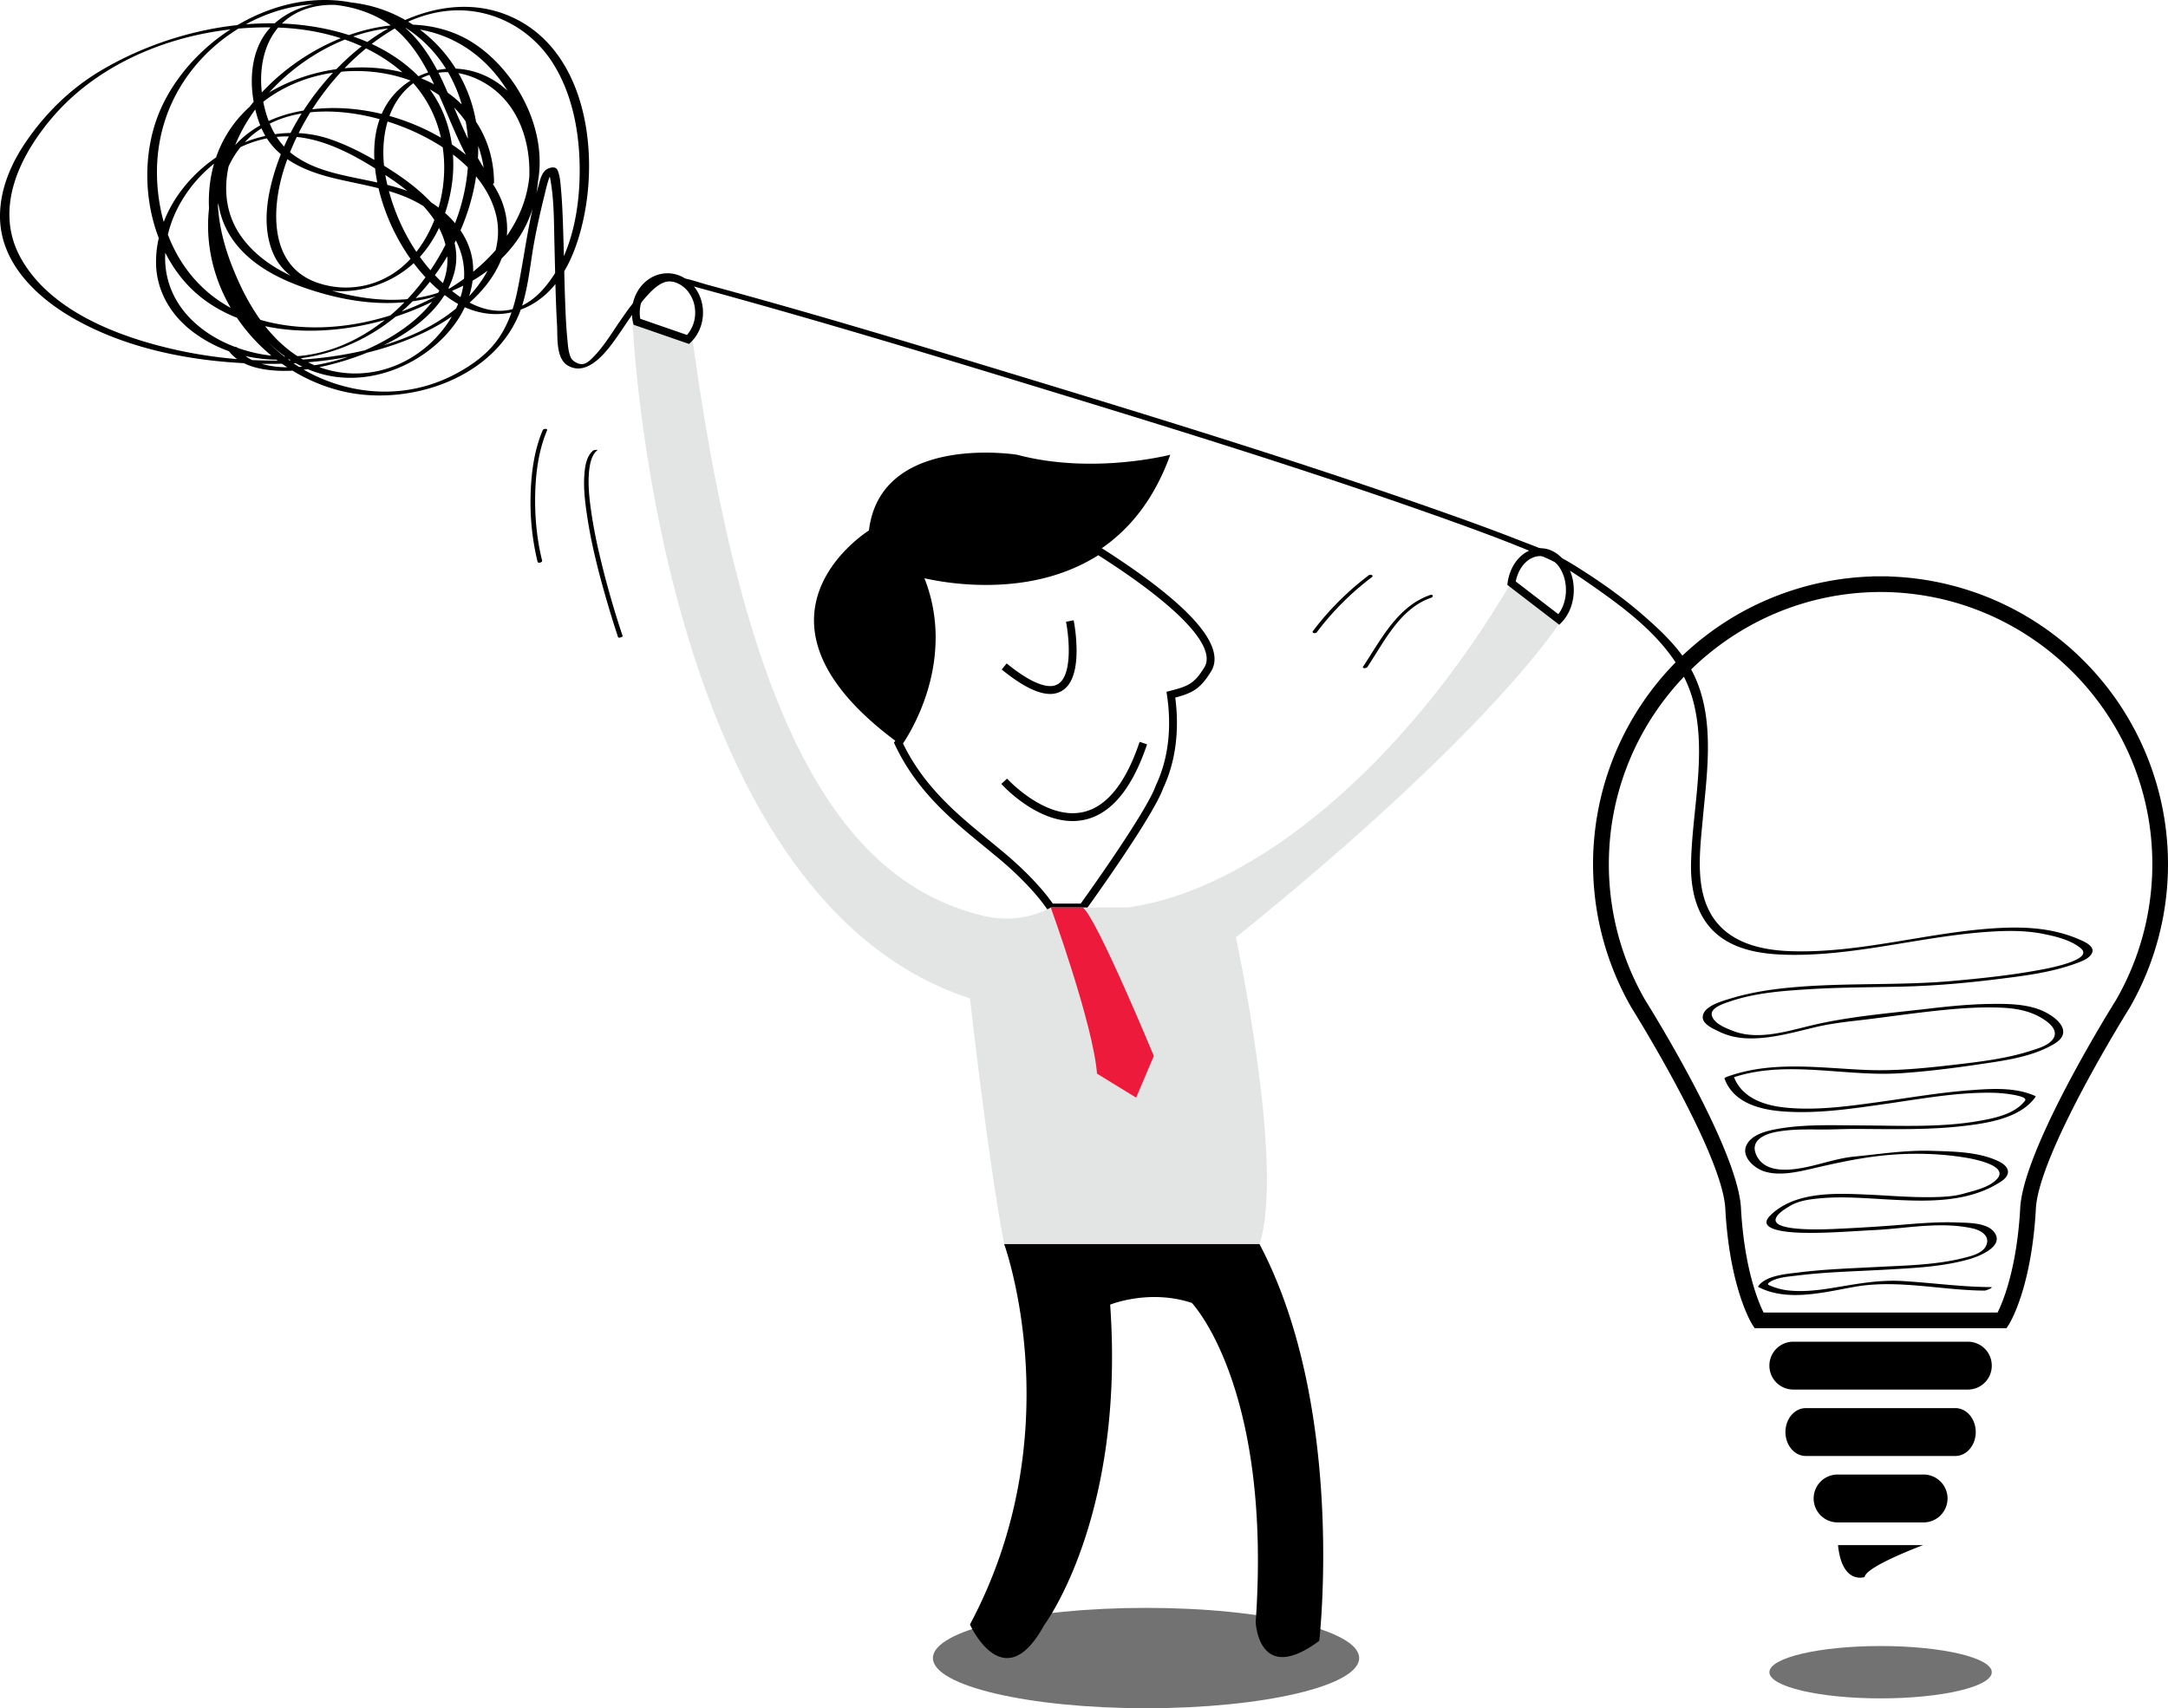
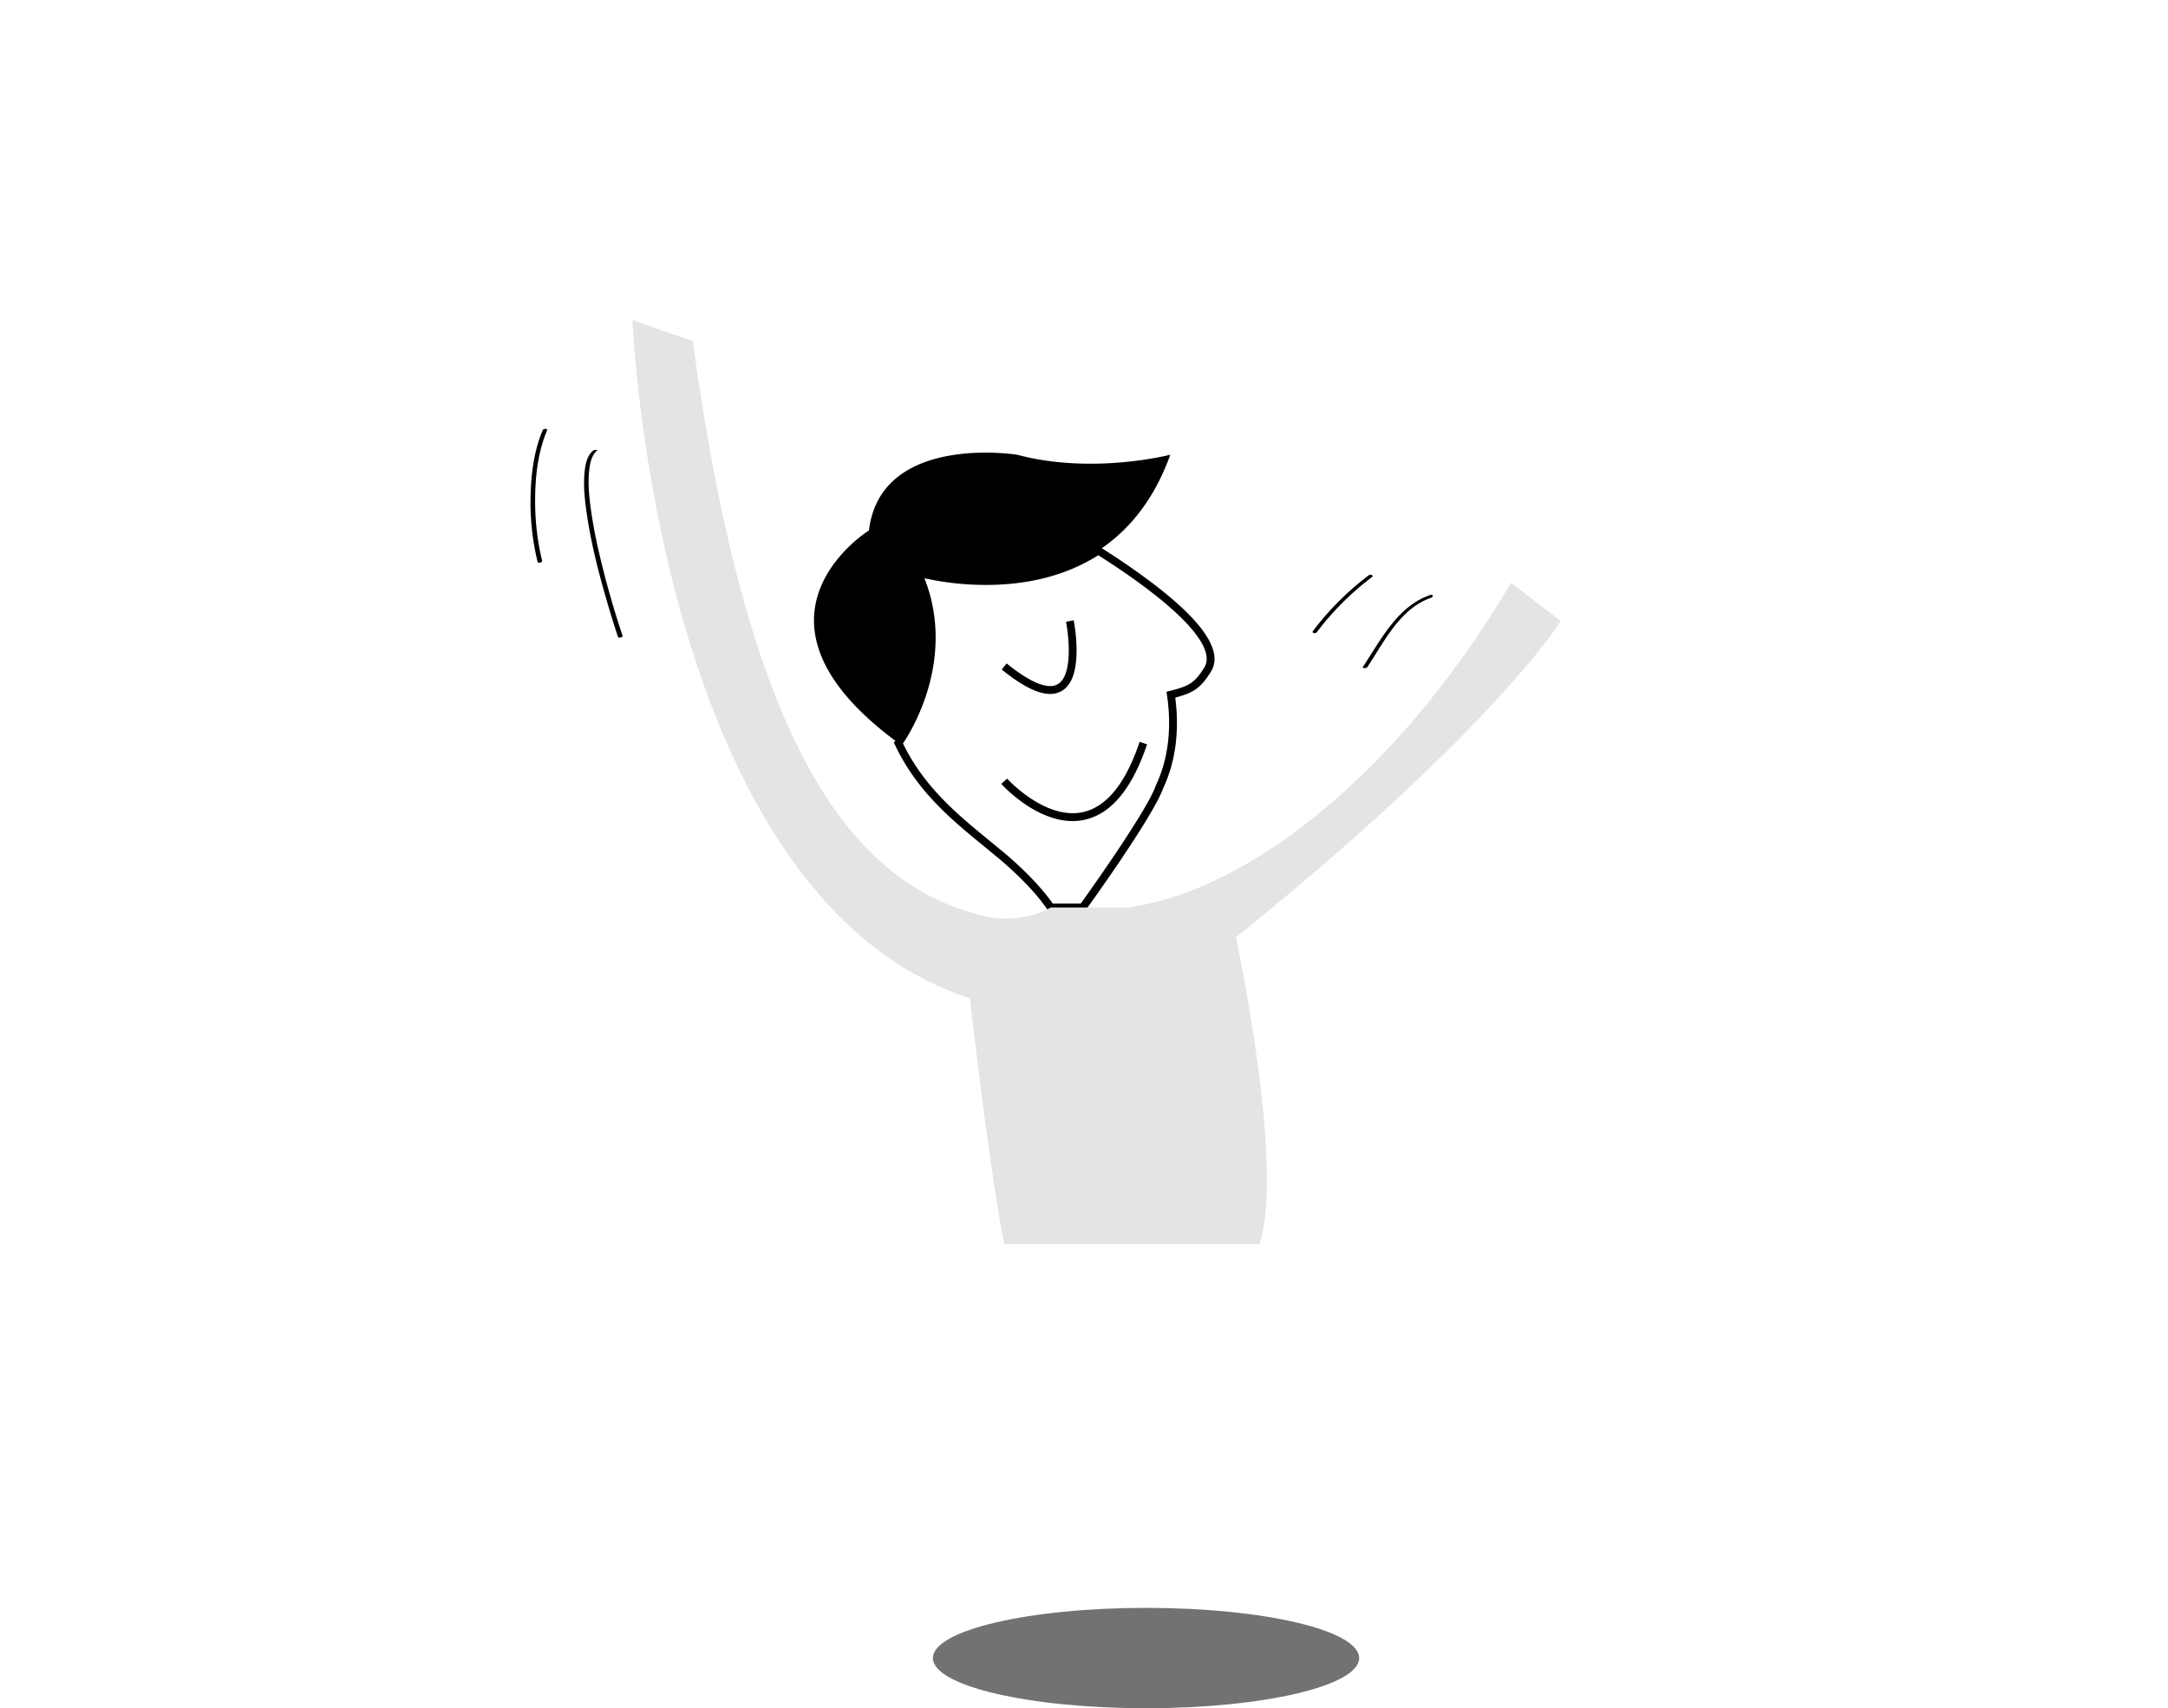
<svg xmlns="http://www.w3.org/2000/svg" viewBox="0 0 2768.337 2181.747">
  <defs>
    <style>
            .cls-1{fill:#727272}.cls-2{fill:#e3e5e5}.cls-3{fill:#ed1a3b}
        </style>
  </defs>
  <g id="Layer_2" data-name="Layer 2">
    <g id="Layer">
      <ellipse cx="1463.378" cy="2117.656" class="cls-1" rx="272.146" ry="64.091" />
-       <ellipse cx="2401.342" cy="2135.722" class="cls-1" rx="141.975" ry="33.435" />
      <path d="M757.386 575.517c-8.41 6.936-10.238 19.265-11.101 29.465-1.44 16.993.545 34.31 2.977 51.116 5.824 40.266 16.283 79.929 27.799 118.899q5.774 19.54 12.19 38.887c.476 1.429 6.221-.275 5.796-1.552-11.566-34.745-21.659-70.047-29.931-105.721a606.339 606.339 0 0 1-11.15-60.074c-2.07-16.205-3.553-33.056-1.183-49.313 1.147-7.87 3.463-16.808 9.865-22.088 1.304-1.075-4.167-.522-5.262.381zM693.008 549.388c-10.853 25.687-14.624 53.948-15.441 81.64a322.464 322.464 0 0 0 8.86 86.458c.605 2.45 6.406.918 5.796-1.552-6.883-27.88-9.517-56.773-8.812-85.452.668-27.237 4.415-55.374 15.085-80.629 1.234-2.92-4.588-2.595-5.488-.465zM1826.335 759.887c-41.925 14.402-62.82 56.956-85.807 91.538-1.687 2.538 4.22 2.4 5.494.485 21.597-32.491 41.775-74.834 81.282-88.405 3.424-1.176 2.534-4.822-.969-3.618zM1747.793 734.723a364.516 364.516 0 0 0-71.196 71.15c-2.21 2.928 3.282 3.664 4.826 1.618a359.407 359.407 0 0 1 70.185-70.234c3.146-2.375-1.583-4.218-3.815-2.534zM1385.12 1164.042h-46.04l-1.489-2.18c-23.732-34.754-64.442-67.32-67.424-69.683l-.308-.247c-4.943-4.148-9.996-8.293-15.346-12.68-39.333-32.267-83.915-68.838-111.768-128.063l-1.266-2.69 1.759-2.396c.185-.253 18.841-26 31.022-65.042 11.163-35.778 19.024-90.452-6.92-147.744l-4.483-9.902 10.438 3.04c.365.106 37.013 10.614 85.528 10.614 54.798 0 102.184-12.807 140.839-38.064l2.691-1.758 2.717 1.718c30.353 19.199 73.02 48.139 103.91 76.98 37.027 34.572 49.577 62.098 37.3 81.814-13.24 21.264-22.197 26.947-45.604 33.219 5.592 42.604.274 82.544-15.452 115.775-12.772 36.273-95.1 150.365-98.608 155.218zm-40.783-10h35.664c11.428-15.924 84.758-118.765 95.837-150.738l.24-.6c15.508-32.635 20.378-72.301 14.084-114.709l-.664-4.468 4.378-1.112c24.332-6.18 31.301-9.683 43.915-29.942 16.247-26.092-33.07-78.28-135.376-143.35-39.797 25.183-88.086 37.946-143.592 37.946a363.705 363.705 0 0 1-78.408-8.523c22.465 56.833 14.437 110.261 3.286 145.833-10.632 33.913-25.593 57.662-30.666 65.155 26.981 55.67 69.893 90.873 107.82 121.986 5.372 4.406 10.446 8.569 15.432 12.752l-.01.012c4.878 3.844 43.87 35.389 68.06 69.758z" />
      <path d="M1171.895 731.255s242.914 70.94 322.452-150.478c0 0-98.885 25.796-195.62 0 0 0-174.124-27.946-189.172 96.735 0 0-180.575 111.784 37.714 271.549 0 0 76.219-103.873 24.626-217.806zM1340.913 886.308c-15.674.001-36.086-10.333-61.812-31.205l6.3-7.765c23.565 19.118 42.454 28.906 55.53 28.907a18.94 18.94 0 0 0 9.976-2.536c19.17-11.577 13.92-61.349 10.28-79.55l9.806-1.96a220.995 220.995 0 0 1 3.688 37.373c.21 27.385-6.05 45.115-18.605 52.697a28.74 28.74 0 0 1-15.163 4.039zM1369.59 1048.633c-47.66 0-89.14-45.348-91.053-47.47l7.426-6.697c.479.53 48.396 52.842 96.248 42.885 30.533-6.356 55.094-36.597 73.001-89.883l9.479 3.185c-19.125 56.914-46.202 89.38-80.478 96.496a71.783 71.783 0 0 1-14.622 1.484z" />
      <path d="M1993.019 793.179l-63.603-48.872c-137.173 233.307-328.708 393.135-489.95 414.735h-97.746s-36.015 22.703-86.035 10.657c-171.322-41.256-300.797-220.277-371.108-734.062l-77-26.674s29.424 735.854 430.959 866.162c0 0 23.563 210.6 43.715 313.853h326.03c32.737-100.028-30.096-391.78-30.096-391.78 331.052-267.098 414.834-404.02 414.834-404.02z" class="cls-2" />
-       <path d="M879.861 439.296l-70.825-24.537-.635-2.669a55.48 55.48 0 0 1-1.499-12.82c0-27.695 20.362-50.226 45.39-50.226 25.027 0 45.388 22.53 45.388 50.225 0 14.535-5.69 28.349-15.61 37.9zm-62.276-32.158l59.63 20.658a43.057 43.057 0 0 0 10.465-28.527c0-22.18-15.875-40.225-35.388-40.225-19.514 0-35.39 18.045-35.39 40.225a45.639 45.639 0 0 0 .683 7.87zM1991.032 797.957l-66.347-50.98.412-2.892c3.628-25.421 21.25-43.872 41.9-43.872 23.478 0 42.58 23.941 42.58 53.368 0 15.993-5.63 30.996-15.443 41.163zm-55.555-55.3l54.36 41.77c6.23-8.138 9.74-19.129 9.74-30.846 0-23.913-14.616-43.368-32.58-43.368-14.891 0-27.814 13.48-31.52 32.444z" />
-       <path d="M1341.72 1159.042s54.21 149.317 59.047 212.2l49.985 30.637 22.575-53.21s-73.493-177.702-90.763-189.627z" class="cls-3" />
-       <path d="M1282.251 1588.978s87.435 240.03-43.715 485.83c0 0 42.976 95.677 94.568 1.092 0 0 103.735-137.158 84.473-409.621 0 0 49.68-20.28 104.24-2.224 0 0 102.6 106.827 81.598 407.576 0 0 3.162 82.006 81.162 24.006 0 0 34.366-297.192-76.296-506.659zM2543.317 1744.18a30.479 30.479 0 0 1-30.393 30.564H2289.76a30.477 30.477 0 0 1-30.39-30.564 30.476 30.476 0 0 1 30.39-30.563h223.165a30.478 30.478 0 0 1 30.393 30.563zM2522.844 1829.011c0 16.878-11.645 30.561-26.01 30.561H2305.85c-14.365 0-26.01-13.683-26.01-30.56 0-16.882 11.645-30.567 26.01-30.567h190.982c14.366 0 26.011 13.685 26.011 30.566zM2486.82 1913.839a30.563 30.563 0 0 1-30.564 30.563h-109.829a30.563 30.563 0 0 1-30.563-30.563 30.565 30.565 0 0 1 30.563-30.564h109.83a30.565 30.565 0 0 1 30.563 30.564zM2562.16 1696.345h-321.636l-2.95-4.616c-1.158-1.812-28.437-45.549-34.382-145.48l-.015-.354c-1.674-69.697-118.311-256.298-119.49-258.175l-.187-.31a367.457 367.457 0 0 1 307.255-551.15v-.163l10-.017c.176 0 .35.003.526.007h.124c.174-.004.348-.007.524-.007h10v.18a367.67 367.67 0 0 1 307.255 551.15l-.188.31c-1.177 1.877-117.815 188.478-119.489 258.175l-.014.354c-5.946 99.931-33.225 143.668-34.383 145.48zm-310.22-20h298.805c6.593-13.175 24.211-54.836 28.773-131.112 1.973-74.831 116.262-258.134 122.441-267.99a347.438 347.438 0 0 0 46.378-173.581c0-191.034-155.412-346.95-346.44-347.565l-.668-.002-.442.002c-191.028.614-346.44 156.531-346.44 347.565a347.445 347.445 0 0 0 46.377 173.58c6.167 9.835 120.47 193.155 122.442 267.991 4.562 76.276 22.18 117.937 28.774 131.112z" />
-       <path d="M2541.66 1643.869c-37.619-.216-74.912-5.53-112.422-7.732-32.038-1.879-61.19 4.313-92.652 9.327-17.302 2.758-34.93 4.501-52.424 2.753a82.403 82.403 0 0 1-22.107-5.485c-4.263-1.686-6.442-2.419-2.352-5.161 9.351-6.27 23.492-6.982 34.271-8.344 38.42-4.852 77.374-5.477 116-7.728 35.106-2.047 71.626-3.667 105.587-13.575 12.398-3.617 45.897-17.109 29.861-35.38-9.829-11.2-32.914-10.695-46.265-11.226-22.51-.896-45.158.845-67.578 2.682q-43.155 3.534-86.425 5.47c-8.432.369-85.661 4.736-77.287-13.982 2.881-6.44 11.22-11.172 16.833-14.72 11.458-7.242 25.881-9.03 39.082-10.27 28.435-2.674 57.379-.163 85.81 1.387 48.508 2.647 102.92 5.177 145.545-22.877 13.679-9.002 10.602-19.21-3.033-25.775-25.597-12.323-57.873-12.522-85.604-13.395-33.558-1.056-65.507 4.12-98.66 7.308-22.181 2.133-43.742 10.263-65.605 14.334-20.099 3.742-49.136 6.163-59.483-16.087-8.78-18.88 10.454-26.965 25.631-29.797 18.043-3.366 36.778-3.175 55.064-3.016 15.715.137 31.423-.755 47.155-.699 45.523.164 91.209 1.492 136.527-3.776 30.678-3.566 72.913-9.862 92.15-37.325a.565.565 0 0 0-.23-.857c-25.738-11.761-56.956-9.5-84.392-7.395-39.9 3.061-79.45 10.016-119.066 15.454-38.084 5.229-77.312 10.509-115.772 6.628-27.073-2.732-55.968-12.304-66.116-40.024l-3.84 2.693c68.175-24.526 144.563-2.088 215.044-6.441 33.558-2.073 67.338-6.357 100.579-11.25 32.135-4.73 69.287-9.345 97.663-26.417 27.38-16.473-.637-37.26-20.2-44.235-19.387-6.912-41.406-6.958-61.718-6.699-27.09.345-54.149 3.145-81.033 6.285-48.615 5.677-98.558 9.646-146.207 20.922-31.639 7.487-68.989 19.668-100.809 7.321-9.016-3.498-24.594-9.165-27.314-19.827-2.56-10.03 16.92-15.73 23.13-17.865 32.149-11.055 67.237-13.528 100.91-15.637 39.565-2.478 79.258-2.41 118.876-3.342 39.883-.937 79.311-4.28 118.887-9.176 34.245-4.238 70.103-8.368 102.697-20.272 6.9-2.52 18.771-6.528 21.316-14.447 2.777-8.643-12.353-14.498-17.816-16.84-34.108-14.62-70.721-16.126-107.215-13.771-86.866 5.604-172.272 32.103-259.723 29.274-33.789-1.092-70.781-8.544-93.762-35.46-30.098-35.254-22.922-88.79-19.09-131.033 5.877-64.783 17.787-138.904-17.225-197.947-14.85-25.044-37.166-45.929-58.925-64.857-28.22-24.548-59.141-46.02-90.957-65.608-21.756-13.396-46.947-22.105-70.665-31.372-30.954-12.096-62.217-23.4-93.552-34.465-171.414-60.526-345.299-114.26-519.164-167.236-139.473-42.496-279.137-84.988-419.898-123.068-11.851-3.207-24.749-8.202-37.058-9.227-35.088-2.924-58.22 31.202-75.567 56.45-10.776 15.685-20.814 32.492-34.414 45.956-4.78 4.733-9.839 9.471-16.849 7.698-4.05-1.025-9.055-4.033-10.87-7.966-3.522-7.63-3.83-17.311-4.632-25.522-1.402-14.36-2.002-28.804-2.555-43.217-1.327-34.552-1.71-69.134-2.955-103.689-.51-14.197-1.145-28.406-2.437-42.557-.727-7.96-1.15-17-4.437-24.422-2.575-5.815-11.122-3.232-15.063-.142-5.917 4.64-7.817 15.411-9.763 22.101-12.797 43.974-17.434 88.832-26.74 133.472-4.147 19.888-10.667 39.157-21.683 56.333-13.782 21.488-34.773 36.764-57.011 48.575-54.611 29.004-117.018 29.365-173.305 4.847-93.05-40.53-152.97-150.235-123.897-249.919 39.546-135.59 227.988-96.503 307.46-23.997 19.754 18.023 35.778 40.898 41.815 67.232 6.321 27.571-1.36 55.23-16.247 78.68-39.527 62.26-117.589 88.952-186.836 99.784-79.347 12.411-162.955 6.016-240.027-16.12-61.64-17.704-130.515-49.358-163.524-107.579-35.53-62.666-2.626-130.961 39.798-180.607C137.03 67.906 253.107 30.517 358.858 35.357c52.39 2.398 104.982 17.653 146.721 50.164 37.605 29.29 58.46 70.48 61.301 117.848 2.697 44.965-11.595 92.485-41.849 126.283-30.191 33.73-76.77 46.235-119.66 31.48-62.45-21.484-58.963-95.492-42.157-147.109 22.79-69.994 72.672-135.969 135.598-174.502 31.442-19.254 67.503-29.984 104.465-25.185 42.37 5.502 79.614 30.124 102.428 65.934 27.413 43.028 35.755 97.304 34.373 147.468-1.36 49.366-13.34 105.184-47.52 142.714-17.85 19.599-40.663 30.27-67.19 25.276-22.305-4.198-42.091-17.972-58.554-32.965-37.818-34.441-63.782-84.443-73.88-134.274-8.854-43.697-1.978-96.907 37.386-124 34.276-23.59 79.739-10.695 107.94 16.14 38.719 36.844 45.46 100.238 30.099 149.102-16.97 53.98-64.907 92.581-118.36 107.016-52.65 14.217-111.387 2.052-161.348-17.15-31.606-12.147-62.322-30.763-81.73-59.17-32.805-48.012-16.616-108.074 13.553-152.833 34.869-51.734 91.094-92.647 151.923-107.296 65.754-15.835 129.417 10.069 168.331 64.654 37.939 53.218 49.105 119.397 17.519 178.226-30.033 55.936-88.052 93.894-146.365 115.095-60.78 22.098-130.991 28.054-192.645 5.956-63.208-22.655-103.297-76.307-114.957-141.503-9.26-51.773-2.13-103.65 24.531-149.356 31.58-54.135 87.502-93.975 149.144-105.217 35.957-6.557 74.38-1.984 106.778 15.3 24.257 12.941 42.047 34.239 55.68 57.67 29.359 50.458 42.616 108.376 78.851 155.151 1.601 2.067 11.608-.323 11.59-3.105-.419-66.33-41.876-116.866-103.954-137.03-58.919-19.137-128.014-10.142-181.285 20.84-61.138 35.556-87.296 101.284-76.607 169.978 12.538 80.579 65.387 176.347 151.97 193.087 59.54 11.511 124.186-17.714 159.54-65.817 16.434-22.361 26.047-50.132 23.255-78.013-3.196-31.905-24.573-58.513-50.474-75.873-36.291-24.326-82.048-28.094-123.36-38.519-20.385-5.144-40.33-12.469-57.113-25.411-18.886-14.563-29.436-36.204-35.007-58.912-10.981-44.758-2.882-99.069 42.039-121.48 40.164-20.038 92.381-6.45 129.368 14.288 85.844 48.132 105.216 153.942 76.598 241.422-28.36 86.69-103.691 170.4-197.807 182.34-79.905 10.136-180.821-38.876-177.05-129.621 3.054-73.509 69.895-142.292 142.396-149.604 51.882-5.233 101.889 24.092 143.4 51.84 31.735 21.212 64.702 50.371 72.858 89.436 13.636 65.315-57.553 112.256-108.68 133.406-29.295 12.117-61.339 19.744-93.137 19.607-23.126-.1-50.68-5.13-65.021-25.232-1.928-2.702-12.32 2.084-11.591 3.105 13.696 19.2 38.276 24.813 60.518 26.305 30.793 2.066 62.156-4.42 91.372-13.633 54.068-17.048 123.104-53.426 137.535-113.547 7.21-30.037-5.503-59.502-25.038-82.04-15.33-17.686-33.811-32.082-53.324-44.87-24.788-16.245-52.368-31.71-80.443-41.36-69.795-23.994-146.795 8.12-190.05 65.109-20.441 26.932-33.308 60.451-32.473 94.498.873 35.524 19.9 66.339 48.019 87.116 73.205 54.09 173.166 40.726 243.888-9.475 72.347-51.354 121.028-141.52 119.445-230.68-1.627-91.714-69.289-170.6-161.272-181.154-35.484-4.072-75.465 3.648-101.654 29.392-33.011 32.451-30.96 88.538-14.95 128.522 16.274 40.641 55.271 57.26 95.105 66.784 42.892 10.255 88.852 15.164 124.528 43.553 24.515 19.507 40.538 47.614 40.316 79.314-.207 29.465-14.96 57.457-34.463 78.789-47.169 51.593-122.131 63.346-180.646 23.794-40.23-27.193-65.316-72.03-82.344-116.33-15.168-39.46-22.697-83.098-12.947-124.804 15.535-66.453 75.55-108.806 140.445-119.05 45.33-7.156 94.558.828 133.635 25.382 41.046 25.79 62.567 69.781 62.87 117.653l11.59-3.105c-29.91-38.61-45.26-84.823-65.366-128.718-18.783-41.007-44.743-76.727-88.278-93.199-103.986-39.344-226.745 29.756-270.884 125.525-32.584 70.696-21.23 167.65 32.029 225.813 41.732 45.575 105.78 61.265 165.608 59.678 64.057-1.698 128.722-21.908 182.692-56.348 48.751-31.11 91.281-77.876 100.706-136.657 10.314-64.324-26.309-134.84-78.577-171.39-50.353-35.21-115.453-31.806-170.508-10.309-56.32 21.992-107 63.297-137.685 115.625-27.535 46.957-34.43 105.464 1.838 149.821 22.17 27.115 54.85 43.609 87.363 54.846 46.896 16.207 97.63 24.552 146.795 15.366 47.997-8.967 93.191-34.43 122.17-74.148 31.628-43.35 37.22-103.917 16.892-153.194-15.042-36.465-48.163-63.72-87.772-67.769-33.598-3.433-68 10.6-88.658 37.359-28.701 37.178-24.353 90.184-11.082 132.306 14.687 46.613 43.48 92 82.934 121.413 32.431 24.177 72.768 29.96 108.47 9.401 40.948-23.58 58.94-73.508 67.203-117.378 16.901-89.731-2.873-210.605-95.916-250.651-65.458-28.173-137.683-2.42-190.495 39.758-55.687 44.476-99.959 111.003-115.394 180.9-5.995 27.144-7.3 56.98 4.135 82.912 10.993 24.93 34.24 39.43 60.172 44.98 37.92 8.115 78.567-1.747 109.362-24.953 34.1-25.696 52.709-67.714 58.471-109.082 6.044-43.39-3.472-89.943-31.088-124.55-30.387-38.077-75.842-60.845-122.476-71.905-97.757-23.187-209.612.912-295.003 51.699-38.91 23.143-71.427 55.189-96.638 92.705-18.301 27.233-31.566 58.8-31.87 91.999C-.56 336.945 49.148 382.38 99.523 409.84c66.205 36.09 143.942 51.138 218.646 54.328 74.738 3.191 153.13-6.582 221.394-38.554 52.748-24.705 110.258-72.626 107.933-136.51-2.047-56.295-52.998-98.098-99.337-121.318-53.432-26.775-117.596-37.912-176.118-23.354-26.649 6.63-51.95 19.7-70.798 39.903-21.358 22.894-31.46 53.141-34.549 83.828-10.715 106.46 65.39 204.53 166.951 230.668 88.74 22.839 206.381-17.485 233.969-111.418 5.88-20.02 8.583-40.925 11.715-61.5 3.906-25.668 9.515-50.533 15.703-75.71 2.615-10.64 4.954-22.866 10.777-32.348 2.916-4.746-3.937 2.264-6.898.574a4.374 4.374 0 0 1 1.417 1.996c1.492 3.023 2.038 6.601 2.62 9.885 4.828 27.244 4.321 55.854 5.07 83.417.919 33.832 1.323 67.7 3.27 101.495.902 15.643-1.747 42.838 14.096 51.846 26.84 15.263 52.584-22.503 64.794-40.121 11.675-16.845 22.547-34.423 36.406-49.614 8.927-9.785 20.643-20.838 34.82-17.631 14.487 3.277 28.815 7.336 43.135 11.257 145.462 39.828 289.903 83.66 434.117 127.752 172.803 52.831 345.72 106.32 515.844 167.333 29.449 10.562 58.801 21.428 87.824 33.117 11.069 4.458 22.079 9.07 32.974 13.938 22.468 10.039 42.83 24.352 62.925 38.441 52.418 36.75 108.337 81.355 124.438 146.165 16.735 67.363-2.266 138.13-3.378 206.147-.584 35.684 8.332 72.133 38.768 93.761 27.667 19.66 65.004 22.214 97.784 21.898 87.125-.84 171.815-26.968 258.733-30.248 18.172-.685 36.482-.067 54.353 3.494 15.627 3.115 35.556 7.807 48.076 18.434 18.313 15.543-48.373 26.856-54.556 27.983-35.884 6.543-72.296 10.367-108.605 13.643-65.414 5.903-131.366 2.4-196.87 7.539-29.575 2.32-59.193 6.336-87.615 15.075-10.182 3.131-36.206 10.004-35.074 24.612.658 8.492 13.985 14.171 20.107 17.172 12.59 6.171 25.21 8.79 39.147 9.017 28.634.469 57.287-7.88 84.905-14.415 24.061-5.694 48.272-7.62 72.731-10.752 26.963-3.452 53.884-7.202 80.915-10.1 27.363-2.934 54.945-5.1 82.477-4.005 20.687.822 40.124 4.38 57.293 16.436 6.981 4.903 15.513 13.125 10.53 22.202-5.136 9.357-19.435 13.282-28.732 16.302-32.564 10.574-67.711 14.466-101.58 18.385-36.778 4.255-73.376 7.81-110.455 6.2-58.513-2.539-119.144-11.821-175.664 8.512-.621.223-4.296 1.445-3.84 2.693 11.152 30.46 44.282 39.423 73.625 41.737 43.97 3.47 88.495-3.307 131.923-9.504 44.326-6.324 89.156-14.656 134.08-14.285a170.923 170.923 0 0 1 25.682 2.058c3.88.622 22.02 3.321 18.266 8.196-13 16.883-38.008 22.06-57.689 25.575-50.015 8.931-101.85 6.112-152.407 5.931-35.224-.127-72.57-1.777-107.271 4.697-13.002 2.426-30.635 6.792-37.625 19.313-8.568 15.342 9.271 30.594 22.043 34.673 19.875 6.347 44.108.441 63.706-4.108 24.82-5.76 48.999-11.053 74.253-14.507 38.957-5.328 80.767-5.333 119.592 1.14 8.518 1.42 55.34 9.82 39.816 27.092-9.833 10.94-29.305 15.004-42.664 18.811-13.004 3.706-26.793 4.256-40.23 4.475-28.248.458-56.5-2.147-84.703-3.345-40.018-1.699-90.772-3.784-121.829 26.519-22.249 21.709 35.91 22.299 45.282 22.416 29.406.37 58.869-2.073 88.218-3.585 40.947-2.109 84.08-11.163 124.711-2.058 10.717 2.403 23.18 9.844 17.03 22.366-4.688 9.542-18.407 12.798-27.675 15.166-36.47 9.317-75.724 9.81-113.112 11.789-32.648 1.728-65.466 2.762-97.928 6.862-15.032 1.898-42.558 3.604-52.148 17.775a.565.565 0 0 0 .23.857c37.078 19.296 84.138 6.64 122.865-.225 54.77-9.708 110.752 4.504 165.924 4.821 2.273.013 13.158-4.442 7.586-4.474zM2346.975 1973.39h108.735s-73.056 27.183-74.755 40.775c0 0-28.882 10.193-33.98-40.776z" />
    </g>
  </g>
</svg>